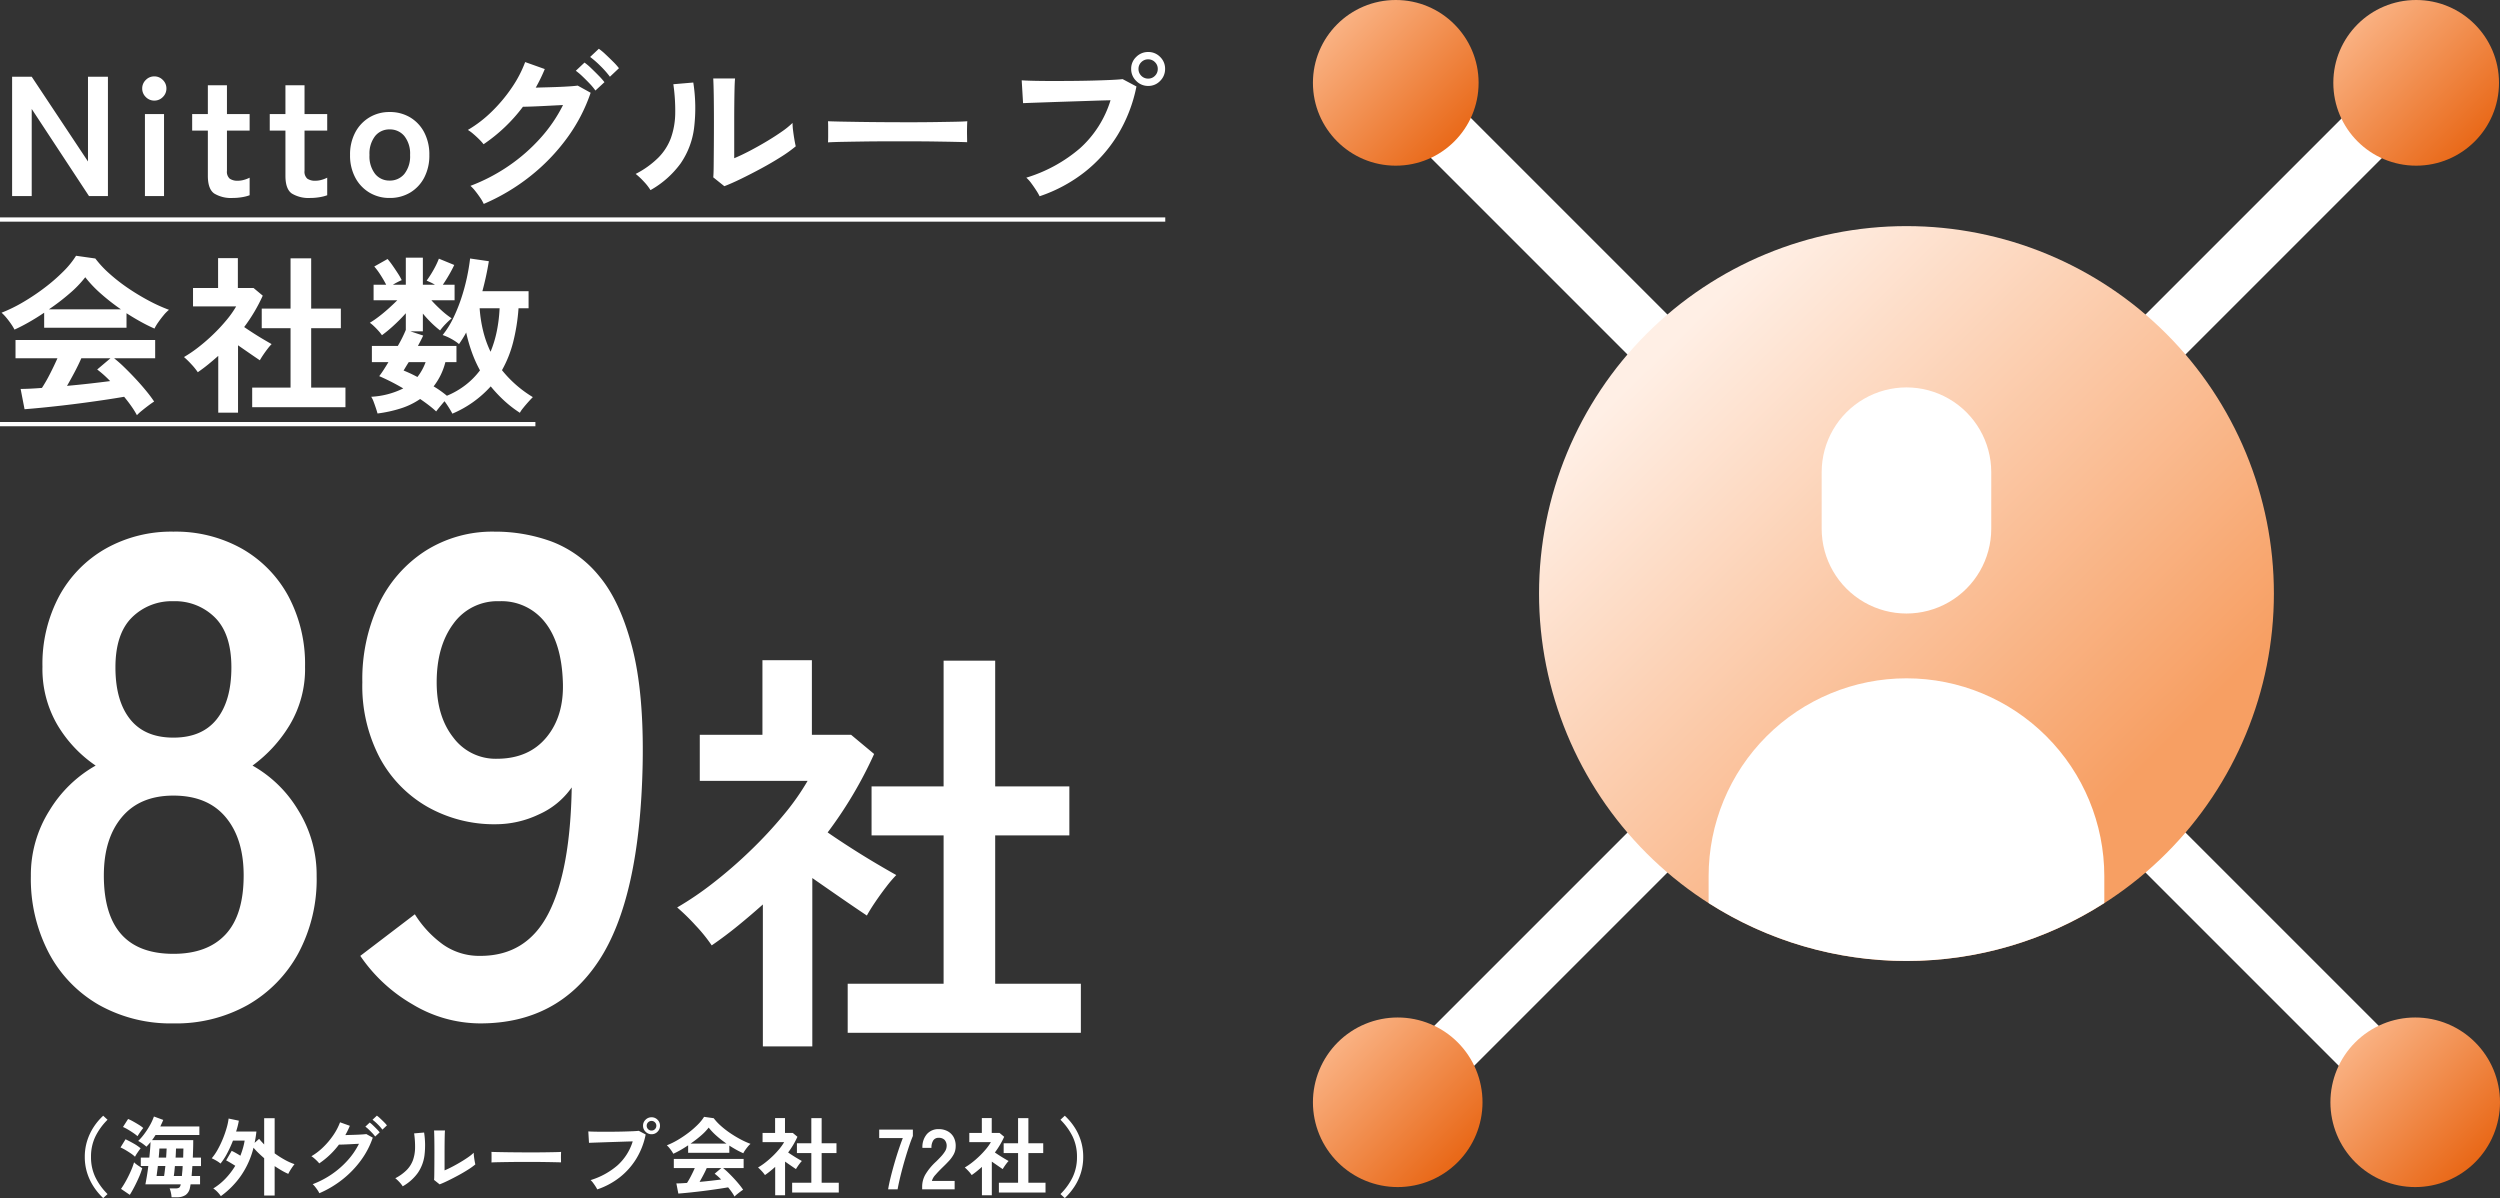
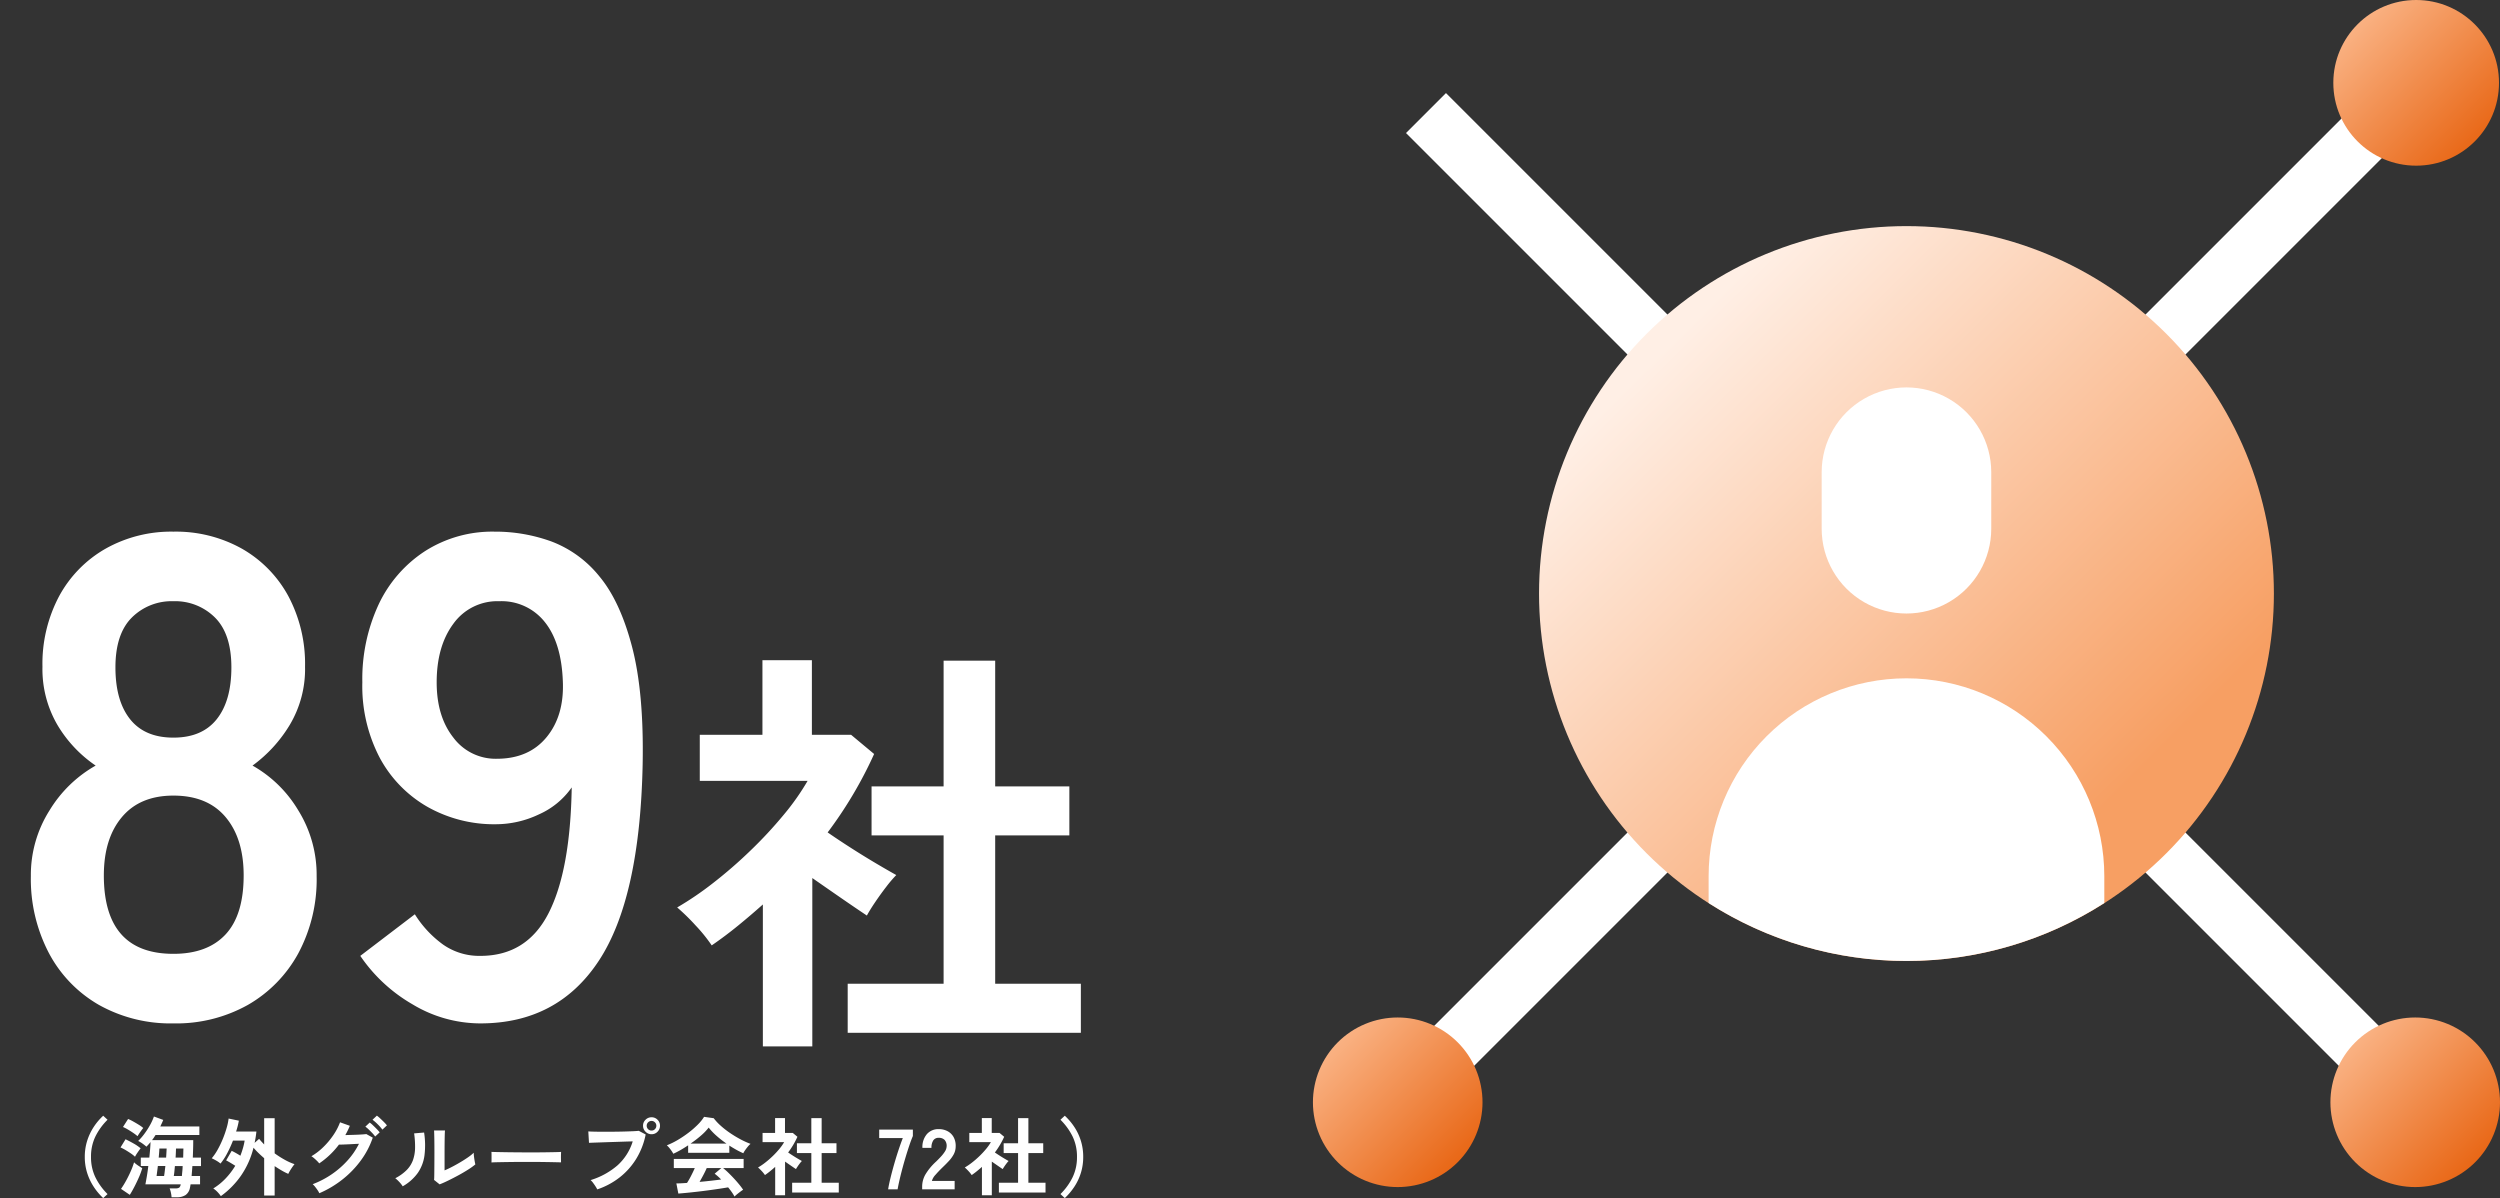
<svg xmlns="http://www.w3.org/2000/svg" width="586.475" height="281.06" viewBox="0 0 586.475 281.06">
  <rect x="0" y="0" width="586.475" height="281.06" fill="#333333" stroke="none" />
  <defs>
    <linearGradient id="linear-gradient" x1="0.5" x2="0.5" y2="1" gradientUnits="objectBoundingBox">
      <stop offset="0" stop-color="#fdc199" />
      <stop offset="1" stop-color="#e55800" />
    </linearGradient>
    <linearGradient id="linear-gradient-5" x1="0.502" y1="0.166" x2="0.499" y2="0.782" gradientUnits="objectBoundingBox">
      <stop offset="0" stop-color="#ffefe5" />
      <stop offset="1" stop-color="#f79f63" />
    </linearGradient>
    <clipPath id="clip-path">
      <rect id="長方形_2462" data-name="長方形 2462" width="13.259" height="84.391" transform="translate(0 9.375) rotate(-45)" fill="#fff" />
    </clipPath>
    <clipPath id="clip-path-2">
      <rect id="長方形_2464" data-name="長方形 2464" width="84.391" height="13.259" transform="translate(0 59.673) rotate(-45)" fill="#fff" />
    </clipPath>
    <clipPath id="clip-path-5">
      <circle id="楕円形_471" data-name="楕円形 471" cx="19.433" cy="19.433" r="19.433" fill="url(#linear-gradient)" />
    </clipPath>
    <clipPath id="clip-path-7">
      <path id="パス_53601" data-name="パス 53601" d="M0,235.891A19.891,19.891,0,1,0,19.891,216,19.891,19.891,0,0,0,0,235.891" transform="translate(0 -216)" fill="url(#linear-gradient)" />
    </clipPath>
    <clipPath id="clip-path-8">
      <path id="パス_53602" data-name="パス 53602" d="M216,235.891A19.891,19.891,0,1,0,235.891,216,19.891,19.891,0,0,0,216,235.891" transform="translate(-216 -216)" fill="url(#linear-gradient)" />
    </clipPath>
    <clipPath id="clip-path-9">
      <path id="パス_53603" data-name="パス 53603" d="M48,134.195A86.195,86.195,0,1,0,134.195,48,86.195,86.195,0,0,0,48,134.195" transform="translate(-48 -48)" fill="url(#linear-gradient-5)" />
    </clipPath>
    <clipPath id="clip-path-10">
      <path id="パス_53604" data-name="パス 53604" d="M108,91.891v13.261a19.891,19.891,0,1,0,39.782,0V91.891a19.891,19.891,0,0,0-39.782,0" transform="translate(-108 -72)" fill="#fff" />
    </clipPath>
    <clipPath id="clip-path-11">
      <path id="パス_53605" data-name="パス 53605" d="M84,190.412v6.3a86.037,86.037,0,0,0,92.825,0v-6.3a46.412,46.412,0,0,0-92.825,0" transform="translate(-84 -144)" fill="#fff" />
    </clipPath>
  </defs>
  <g id="グループ_8615" data-name="グループ 8615" transform="translate(4777.991 8542)">
    <path id="パス_56523" data-name="パス 56523" d="M-88.32,1.6a34.39,34.39,0,0,1-17.44-4.32,30.378,30.378,0,0,1-11.76-12.16,37.412,37.412,0,0,1-4.24-18.08,28.306,28.306,0,0,1,4.4-15.44,29.778,29.778,0,0,1,10.8-10.48,30.044,30.044,0,0,1-8.96-9.52,25.987,25.987,0,0,1-3.52-13.68,33.788,33.788,0,0,1,3.92-16.56,28.332,28.332,0,0,1,10.88-11.12,31.372,31.372,0,0,1,15.92-4,31.694,31.694,0,0,1,16.08,4A28.332,28.332,0,0,1-61.36-98.64a33.788,33.788,0,0,1,3.92,16.56,25.54,25.54,0,0,1-3.6,13.68,32.61,32.61,0,0,1-8.72,9.52A29.175,29.175,0,0,1-59.04-48.4a28.694,28.694,0,0,1,4.32,15.44A36.733,36.733,0,0,1-59.04-14.8,31.067,31.067,0,0,1-70.88-2.72,34.39,34.39,0,0,1-88.32,1.6Zm0-16.32q8,0,12.24-4.56t4.24-13.84q0-8.64-4.24-13.68t-12.24-5.04q-7.84,0-12.08,5.04t-4.24,13.68Q-104.64-14.72-88.32-14.72Zm0-50.72q6.72,0,10.16-4.32t3.44-12.16q0-7.84-3.84-11.68a13.222,13.222,0,0,0-9.76-3.84,13.222,13.222,0,0,0-9.76,3.84q-3.84,3.84-3.84,11.68t3.44,12.16Q-95.04-65.44-88.32-65.44Zm72,67.04A30.9,30.9,0,0,1-32.24-2.88,37.421,37.421,0,0,1-44.48-14.24L-31.68-24a25.164,25.164,0,0,0,6.64,7.12,14.792,14.792,0,0,0,8.72,2.64q10.88,0,16-10T5.12-53.76a18.5,18.5,0,0,1-7.68,6.32,23.571,23.571,0,0,1-10.08,2.32A31.757,31.757,0,0,1-28.72-49.2a29.108,29.108,0,0,1-11.2-11.52A36.235,36.235,0,0,1-44-78.4a41.511,41.511,0,0,1,3.84-18.32A30.24,30.24,0,0,1-29.28-109.2a29.348,29.348,0,0,1,16.32-4.56A38.46,38.46,0,0,1,.4-111.44a26.434,26.434,0,0,1,11.2,8.16q4.88,5.84,7.68,16.56T21.76-59.2q-.64,31.52-10.32,46.16T-16.32,1.6Zm3.84-62.08q7.52,0,11.68-5.04T3.04-78.56q-.32-9.12-4.24-14a12.923,12.923,0,0,0-10.64-4.88,12.71,12.71,0,0,0-10.8,5.28q-3.92,5.28-3.92,13.76,0,8,3.92,12.96A12.358,12.358,0,0,0-12.48-60.48ZM69.86,3.8V-7.7h22.5V-42.5H75.46V-54h16.9V-83.5h12.1V-54h17.4v11.5h-17.4V-7.7h20.1V3.8ZM49.96,7V-26.3q-2.8,2.5-5.8,4.95t-6.2,4.65a36.68,36.68,0,0,0-3.8-4.7,48.353,48.353,0,0,0-4.3-4.2,74.777,74.777,0,0,0,8.45-5.75,107.2,107.2,0,0,0,8.75-7.6,100.454,100.454,0,0,0,7.8-8.4,56.981,56.981,0,0,0,5.6-7.95H35.16V-66.1h14.7V-83.6h11.6v17.5h9.2l5.4,4.5a97.364,97.364,0,0,1-10.9,18.4q2.6,1.8,5.65,3.75t5.85,3.6q2.8,1.65,4.6,2.65a29.252,29.252,0,0,0-2.35,2.75q-1.35,1.75-2.6,3.6T74.36-23.7q-2.7-1.8-6.1-4.15t-6.7-4.65V7Z" transform="translate(-4648.991 -8303.521)" fill="#fff" />
-     <path id="パス_56525" data-name="パス 56525" d="M2.84,0V-28h4.6L20.64-8.12V-28h4.68V0H20.88L7.44-20.44V0ZM34,0V-19.24h4.48V0Zm2.2-22.4a2.731,2.731,0,0,1-2-.84,2.731,2.731,0,0,1-.84-2,2.731,2.731,0,0,1,.84-2,2.731,2.731,0,0,1,2-.84,2.731,2.731,0,0,1,2,.84,2.731,2.731,0,0,1,.84,2,2.731,2.731,0,0,1-.84,2A2.731,2.731,0,0,1,36.2-22.4ZM54.6.44A7.588,7.588,0,0,1,50.26-.6q-1.5-1.04-1.5-4.16v-10.6H45.08v-3.88h3.68V-26h4.48v6.76h5.32v3.88H53.24v9.44a2.151,2.151,0,0,0,.66,1.84,3.2,3.2,0,0,0,1.9.48,5.217,5.217,0,0,0,1.54-.24,6.819,6.819,0,0,0,1.22-.48V-.2a9.23,9.23,0,0,1-1.8.46A13.117,13.117,0,0,1,54.6.44Zm18.2,0A7.588,7.588,0,0,1,68.46-.6q-1.5-1.04-1.5-4.16v-10.6H63.28v-3.88h3.68V-26h4.48v6.76h5.32v3.88H71.44v9.44a2.151,2.151,0,0,0,.66,1.84A3.2,3.2,0,0,0,74-3.6a5.217,5.217,0,0,0,1.54-.24,6.819,6.819,0,0,0,1.22-.48V-.2a9.231,9.231,0,0,1-1.8.46A13.118,13.118,0,0,1,72.8.44Zm18.6,0A9.033,9.033,0,0,1,86.66-.82a8.991,8.991,0,0,1-3.32-3.52,10.993,10.993,0,0,1-1.22-5.3,10.993,10.993,0,0,1,1.22-5.3,8.991,8.991,0,0,1,3.32-3.52,9.033,9.033,0,0,1,4.74-1.26,9.185,9.185,0,0,1,4.82,1.26,8.85,8.85,0,0,1,3.3,3.52,11.143,11.143,0,0,1,1.2,5.3,11.143,11.143,0,0,1-1.2,5.3,8.85,8.85,0,0,1-3.3,3.52A9.185,9.185,0,0,1,91.4.44Zm0-4.08A4.35,4.35,0,0,0,94.86-5.2,6.616,6.616,0,0,0,96.2-9.64a6.616,6.616,0,0,0-1.34-4.44,4.35,4.35,0,0,0-3.46-1.56A4.25,4.25,0,0,0,88-14.08a6.684,6.684,0,0,0-1.32,4.44A6.684,6.684,0,0,0,88-5.2,4.25,4.25,0,0,0,91.4-3.64Zm22.08,5.48A9.313,9.313,0,0,0,112.66.4q-.54-.8-1.16-1.58a8.705,8.705,0,0,0-1.14-1.22,42.439,42.439,0,0,0,9-4.7,41.385,41.385,0,0,0,7.42-6.5,34.7,34.7,0,0,0,5.3-7.76q-1.68.08-3.58.18t-3.48.16q-1.58.06-2.34.06a38.591,38.591,0,0,1-9.24,8.8,10.917,10.917,0,0,0-1-1.12q-.64-.64-1.36-1.26a9.808,9.808,0,0,0-1.32-.98,28.63,28.63,0,0,0,5.62-4.32,36.113,36.113,0,0,0,4.7-5.62,27.693,27.693,0,0,0,3.12-5.98l4.6,1.64a38.661,38.661,0,0,1-2.12,4.36q1.28-.04,2.78-.08t2.92-.1q1.42-.06,2.52-.14t1.62-.16l3.04,1.68a39.322,39.322,0,0,1-5.58,10.68,46.054,46.054,0,0,1-8.64,8.94A47.716,47.716,0,0,1,113.48,1.84ZM143.08-28a21.4,21.4,0,0,0-2.24-2.54,22.337,22.337,0,0,0-2.4-2.1l2.04-1.92a14.192,14.192,0,0,1,1.56,1.3q.92.86,1.8,1.74A14.9,14.9,0,0,1,145.2-30Zm-3.4,3.24a14.406,14.406,0,0,0-1.38-1.66q-.82-.86-1.66-1.66a15.276,15.276,0,0,0-1.56-1.32l2.04-1.92a13.094,13.094,0,0,1,1.54,1.3q.9.86,1.78,1.76a16.334,16.334,0,0,1,1.36,1.54ZM169.92-2.32l-2.6-2.08q.08-.64.1-2.64t.04-4.76q.02-2.76.02-5.6,0-3.52-.04-6.12t-.12-4.08h5.12q-.08.72-.12,2.3t-.06,3.62q-.02,2.04-.02,4.08v8.72q1.72-.72,3.7-1.76t3.92-2.2q1.94-1.16,3.54-2.28a19.133,19.133,0,0,0,2.52-2.04,15.6,15.6,0,0,0,.14,1.88q.14,1.12.32,2.14t.3,1.46a31.809,31.809,0,0,1-3.46,2.48q-2.14,1.36-4.58,2.68T173.9-4.08Q171.6-2.96,169.92-2.32ZM152.6-1.4a12.168,12.168,0,0,0-1.56-2,16.293,16.293,0,0,0-1.92-1.8,21.268,21.268,0,0,0,5.34-3.84,12.9,12.9,0,0,0,2.94-4.62,17.89,17.89,0,0,0,1-5.66,43.22,43.22,0,0,0-.44-6.92l4.68-.4a38.782,38.782,0,0,1,.18,10.7,18.79,18.79,0,0,1-3.14,8.26A22.2,22.2,0,0,1,152.6-1.4Zm41.64-11.2q.04-.56.04-1.52v-1.92q0-.96-.04-1.52.76.04,2.7.08t4.64.08q2.7.04,5.78.06t6.16.02q3.08,0,5.82-.04t4.74-.08q2-.04,2.84-.12-.04.52-.06,1.48t0,1.94q.02.98.02,1.5-1-.04-2.94-.08t-4.52-.08q-2.58-.04-5.48-.04h-5.86q-2.96,0-5.64.04t-4.82.08Q195.48-12.68,194.24-12.6ZM243.88.04a11.952,11.952,0,0,0-.78-1.36q-.54-.84-1.16-1.68a7.993,7.993,0,0,0-1.18-1.32,34.815,34.815,0,0,0,12.6-6.9,24.984,24.984,0,0,0,7.16-11.26q-1.88.04-4.26.12t-4.9.16q-2.52.08-4.82.16l-4.02.14q-1.72.06-2.52.1l-.32-5.36q1.16.08,3.06.12t4.18.04q2.28,0,4.72-.02t4.7-.08q2.26-.06,4.1-.14t2.92-.2l3.24,1.72a34.9,34.9,0,0,1-4.46,11.46,33.111,33.111,0,0,1-7.76,8.68A35.3,35.3,0,0,1,243.88.04Zm25.48-25.88a3.848,3.848,0,0,1-2.82-1.18,3.849,3.849,0,0,1-1.18-2.82,3.783,3.783,0,0,1,1.18-2.8,3.882,3.882,0,0,1,2.82-1.16,3.815,3.815,0,0,1,2.8,1.16,3.815,3.815,0,0,1,1.16,2.8,3.882,3.882,0,0,1-1.16,2.82A3.783,3.783,0,0,1,269.36-25.84Zm0-1.72a2.156,2.156,0,0,0,1.58-.66,2.2,2.2,0,0,0,.66-1.62,2.156,2.156,0,0,0-.66-1.58,2.156,2.156,0,0,0-1.58-.66,2.2,2.2,0,0,0-1.62.66,2.156,2.156,0,0,0-.66,1.58,2.2,2.2,0,0,0,.66,1.62A2.2,2.2,0,0,0,269.36-27.56ZM0,5H273.36V6H0ZM32.12,51.4a19.075,19.075,0,0,0-1.26-2.04q-.78-1.12-1.74-2.28-1.84.32-4.24.68t-5.08.72q-2.68.36-5.3.66t-4.88.52q-2.26.22-3.86.34l-.92-4.76q.88,0,2.18-.06T9.84,45a35.365,35.365,0,0,0,1.9-3.32q.98-1.92,1.74-3.64H3.64V33.76H36.4v4.28H26.76a29.864,29.864,0,0,1,2.4,2.12q1.32,1.28,2.68,2.74t2.5,2.86a29.948,29.948,0,0,1,1.82,2.44q-.52.32-1.32.92t-1.56,1.22A11.071,11.071,0,0,0,32.12,51.4ZM3.4,31.32A11.631,11.631,0,0,0,2.6,30q-.52-.76-1.12-1.48A9.451,9.451,0,0,0,.36,27.36a35.147,35.147,0,0,0,5.1-2.5,50.816,50.816,0,0,0,5.06-3.4,41.622,41.622,0,0,0,4.36-3.8A20.243,20.243,0,0,0,17.84,14l4.52.64a24.49,24.49,0,0,0,3.28,3.52,41.128,41.128,0,0,0,4.38,3.42,52.336,52.336,0,0,0,4.86,2.94,38.536,38.536,0,0,0,4.76,2.16,9.129,9.129,0,0,0-1.28,1.3q-.68.82-1.26,1.66a10.354,10.354,0,0,0-.86,1.44q-1.56-.68-3.22-1.6t-3.34-2v3.4H10.36V27.36Q8.52,28.6,6.72,29.62T3.4,31.32Zm8.08-4.76H28.36a49.153,49.153,0,0,1-4.64-3.62A28.725,28.725,0,0,1,20,19.04a25.532,25.532,0,0,1-3.64,3.78A51.226,51.226,0,0,1,11.48,26.56Zm4.24,17.96q2.68-.24,5.32-.54t4.8-.58a25.032,25.032,0,0,0-3.04-2.72l3.12-2.64H19.08Q18.4,39.6,17.5,41.3T15.72,44.52Zm43.44,5v-4.6h9V31H61.4V26.4h6.76V14.6H73V26.4h6.96V31H73V44.92h8.04v4.6ZM51.2,50.8V37.48q-1.12,1-2.32,1.98T46.4,41.32a14.672,14.672,0,0,0-1.52-1.88,19.341,19.341,0,0,0-1.72-1.68,29.91,29.91,0,0,0,3.38-2.3,42.878,42.878,0,0,0,3.5-3.04,40.182,40.182,0,0,0,3.12-3.36,22.793,22.793,0,0,0,2.24-3.18H45.28V21.56h5.88v-7H55.8v7h3.68l2.16,1.8a38.945,38.945,0,0,1-4.36,7.36q1.04.72,2.26,1.5t2.34,1.44q1.12.66,1.84,1.06a11.7,11.7,0,0,0-.94,1.1q-.54.7-1.04,1.44t-.78,1.26q-1.08-.72-2.44-1.66T55.84,35V50.8Zm54.92.24q-.28-.56-.78-1.36t-1.06-1.56q-.52.6-1.08,1.28t-.88,1.12q-.72-.68-1.68-1.42t-2.08-1.5a17.14,17.14,0,0,1-4.46,2.18A30.592,30.592,0,0,1,88.56,51q-.12-.48-.38-1.26t-.54-1.52a5.322,5.322,0,0,0-.56-1.14,19.166,19.166,0,0,0,7.52-1.96,49.555,49.555,0,0,0-5.64-2.88q.44-.56,1-1.42t1.16-1.86H87.24v-3.8h6.08A30.354,30.354,0,0,0,95.2,31.4V27.48a38.76,38.76,0,0,1-2.76,2.8,32.29,32.29,0,0,1-2.84,2.36,9.733,9.733,0,0,0-.86-1.08q-.54-.6-1.08-1.1a7.724,7.724,0,0,0-.9-.74,22.183,22.183,0,0,0,2.02-1.38q1.14-.86,2.3-1.9t2.12-2H87.64V20.8H90.6q-.6-1.16-1.36-2.34a15.608,15.608,0,0,0-1.44-1.94l3.12-1.76a17.978,17.978,0,0,1,1.2,1.56q.64.92,1.22,1.82a14.032,14.032,0,0,1,.9,1.58,15.684,15.684,0,0,0-2.08,1.08H95.2V14.44h4V20.8h2.84a9.911,9.911,0,0,0-1.04-.56q-.52-.24-.92-.4a24.807,24.807,0,0,0,1.66-2.6,19.687,19.687,0,0,0,1.22-2.56l3.6,1.48q-.48,1.04-1.22,2.32t-1.46,2.32h2.76v3.64H101.2a32.258,32.258,0,0,0,2.34,2.34,18.824,18.824,0,0,0,2.42,1.9,16,16,0,0,0-1.4,1.3,13.906,13.906,0,0,0-1.32,1.54,23.074,23.074,0,0,1-2.08-1.82,27,27,0,0,1-1.96-2.14v4.16H96.24l3.04,1q-.24.52-.56,1.14t-.68,1.3h9.04v3.8h-2.6a15.265,15.265,0,0,1-2.76,5.68q.88.52,1.66,1.08t1.46,1.12a19.092,19.092,0,0,0,4.42-2.56,17.893,17.893,0,0,0,3.34-3.4,29.478,29.478,0,0,1-1.92-4.28,37.925,37.925,0,0,1-1.32-4.6q-.4.76-.82,1.42t-.86,1.3a10.522,10.522,0,0,0-1.74-1.18,11.366,11.366,0,0,0-2.1-.94,20.485,20.485,0,0,0,2.44-3.88,37.4,37.4,0,0,0,1.9-4.66,45.973,45.973,0,0,0,1.34-4.88q.52-2.42.76-4.54l4.4.64a69.369,69.369,0,0,1-1.52,7.04H124v4h-2.36a44.784,44.784,0,0,1-1.26,7.94,27.021,27.021,0,0,1-2.62,6.58A27.416,27.416,0,0,0,125,47.16q-.52.52-1.16,1.24t-1.18,1.4a5.563,5.563,0,0,0-.7,1.04,27.111,27.111,0,0,1-3.74-2.9,32.625,32.625,0,0,1-3.1-3.3A25.46,25.46,0,0,1,106.12,51.04Zm8.96-14.52a26.451,26.451,0,0,0,1.48-4.9,34.476,34.476,0,0,0,.64-5.3h-4.68a31.3,31.3,0,0,0,.84,5.4A24.955,24.955,0,0,0,115.08,36.52ZM97.92,42.44a12.556,12.556,0,0,0,1.92-3.48H95.88q-.36.56-.66,1.06l-.54.9A31.988,31.988,0,0,1,97.92,42.44ZM0,53H125.6v1H0Z" transform="translate(-4777.991 -8496)" fill="#fff" />
    <path id="パス_56524" data-name="パス 56524" d="M-112.79,2.06A14.569,14.569,0,0,1-115.02-.6a13.152,13.152,0,0,1-1.53-3.24,12.331,12.331,0,0,1-.56-3.76,12.4,12.4,0,0,1,.56-3.78,13.152,13.152,0,0,1,1.53-3.24,14,14,0,0,1,2.23-2.64l1.02.94a14.645,14.645,0,0,0-2.85,3.93,10.78,10.78,0,0,0-1.03,4.79,10.8,10.8,0,0,0,1.03,4.78,14.585,14.585,0,0,0,2.85,3.94Zm16.04-.2A6.614,6.614,0,0,0-96.91.78a5.4,5.4,0,0,0-.3-1h1.32a1.632,1.632,0,0,0,.94-.18,1.316,1.316,0,0,0,.34-.74v-.02h-8.28q.16-.84.35-1.96t.33-2.34h-1.76V-7.44h2q.1-.98.18-1.91t.1-1.73a13.092,13.092,0,0,1-.96,1.08,10.878,10.878,0,0,0-.91-.72,6.919,6.919,0,0,0-1.03-.62,12.6,12.6,0,0,0,1.38-1.57,18.583,18.583,0,0,0,1.34-2.04,12.779,12.779,0,0,0,.98-2.13l2.18.8q-.14.38-.32.76t-.36.78h9.16v2h-10.28q-.2.32-.4.62t-.42.58h9.66q0,1.04-.03,2.08t-.07,2.02h1.92v1.98h-2.02q-.04.62-.09,1.22t-.09,1.12h1.98v1.96h-2.22q-.04.2-.07.39t-.07.35a2.668,2.668,0,0,1-1.03,1.76,3.567,3.567,0,0,1-2.03.52Zm-9.8-.56-2.06-1.4a20.242,20.242,0,0,0,1.19-1.93q.61-1.11,1.11-2.25a16.126,16.126,0,0,0,.76-2.06,3.893,3.893,0,0,0,.51.45q.35.27.75.52t.66.41a16.035,16.035,0,0,1-.76,2.09q-.5,1.15-1.07,2.25T-106.55,1.3Zm1.22-8.94a6.9,6.9,0,0,0-.95-.76q-.61-.42-1.27-.81a10.124,10.124,0,0,0-1.18-.61l1.18-1.92q.88.42,1.87.98a10.671,10.671,0,0,1,1.67,1.14q-.3.38-.71.98A9.01,9.01,0,0,0-105.33-7.64Zm.6-4.82a10.211,10.211,0,0,0-.97-.74q-.61-.42-1.27-.81a10.125,10.125,0,0,0-1.18-.61l1.2-1.88a11.251,11.251,0,0,1,1.22.6q.68.38,1.32.78a7.567,7.567,0,0,1,1.02.74q-.16.18-.44.56t-.53.76Q-104.61-12.68-104.73-12.46Zm8.5,9.34h1.9q.04-.52.1-1.12t.08-1.22h-1.82q-.06.68-.12,1.28T-96.23-3.12Zm-4.04,0h1.76q.08-.46.15-1.06t.15-1.28h-1.76q-.08.68-.16,1.28T-100.27-3.12Zm4.46-4.32h1.78q.02-.56.03-1.1t.03-1.02h-1.74q-.02.5-.04,1.03T-95.81-7.44Zm-3.96,0h1.74q.04-.6.07-1.14t.05-.98h-1.7q-.02.42-.06.97T-99.77-7.44ZM-85.19,1.6a7.188,7.188,0,0,0-.8-.98,5.421,5.421,0,0,0-.98-.82,14.224,14.224,0,0,0,2.9-2.35,17.043,17.043,0,0,0,2.26-2.97q-.56-.36-1.15-.71t-.99-.55l1.3-2.24q.44.2.99.51t1.05.63q.34-.88.6-1.77a14.349,14.349,0,0,0,.4-1.77h-2.74A27.288,27.288,0,0,1-83.73-8.4a14.2,14.2,0,0,1-1.54,2.36,6.121,6.121,0,0,0-.98-.68,10.745,10.745,0,0,0-1.08-.56,11.854,11.854,0,0,0,1.37-1.99,22.787,22.787,0,0,0,1.22-2.53,24.438,24.438,0,0,0,.91-2.61,13.635,13.635,0,0,0,.46-2.19l2.4.5a17.282,17.282,0,0,1-.64,2.54h4.76a24.575,24.575,0,0,1-.42,2.66l1.06-.94a8.629,8.629,0,0,0,.56.66l.62.66v-6.16h2.46v8.24a22.31,22.31,0,0,0,2.4,1.53A13.427,13.427,0,0,0-67.91-5.9q-.2.24-.5.67t-.57.88a6.451,6.451,0,0,0-.39.73,14.849,14.849,0,0,1-1.55-.79q-.81-.47-1.65-1.03v6.9h-2.46V-7.3q-.7-.6-1.34-1.22a16.451,16.451,0,0,1-1.16-1.24,20.024,20.024,0,0,1-2.9,6.51A19.934,19.934,0,0,1-85.19,1.6Zm23.1-.68A4.657,4.657,0,0,0-62.5.2q-.27-.4-.58-.79a4.353,4.353,0,0,0-.57-.61,21.219,21.219,0,0,0,4.5-2.35A20.692,20.692,0,0,0-55.44-6.8a17.348,17.348,0,0,0,2.65-3.88q-.84.04-1.79.09t-1.74.08q-.79.03-1.17.03a19.3,19.3,0,0,1-4.62,4.4,5.458,5.458,0,0,0-.5-.56q-.32-.32-.68-.63a4.9,4.9,0,0,0-.66-.49,14.315,14.315,0,0,0,2.81-2.16,18.056,18.056,0,0,0,2.35-2.81,13.846,13.846,0,0,0,1.56-2.99l2.3.82a19.33,19.33,0,0,1-1.06,2.18q.64-.02,1.39-.04t1.46-.05q.71-.03,1.26-.07t.81-.08l1.52.84a19.661,19.661,0,0,1-2.79,5.34,23.027,23.027,0,0,1-4.32,4.47A23.858,23.858,0,0,1-62.09.92ZM-47.29-14a10.7,10.7,0,0,0-1.12-1.27,11.168,11.168,0,0,0-1.2-1.05l1.02-.96a7.1,7.1,0,0,1,.78.65q.46.43.9.87a7.452,7.452,0,0,1,.68.76Zm-1.7,1.62a7.2,7.2,0,0,0-.69-.83q-.41-.43-.83-.83a7.638,7.638,0,0,0-.78-.66l1.02-.96a6.547,6.547,0,0,1,.77.65q.45.43.89.88a8.167,8.167,0,0,1,.68.77ZM-33.87-1.16l-1.3-1.04q.04-.32.05-1.32t.02-2.38q.01-1.38.01-2.8,0-1.76-.02-3.06t-.06-2.04h2.56q-.04.36-.06,1.15t-.03,1.81q-.01,1.02-.01,2.04v4.36q.86-.36,1.85-.88t1.96-1.1q.97-.58,1.77-1.14a9.567,9.567,0,0,0,1.26-1.02,7.8,7.8,0,0,0,.07.94q.07.56.16,1.07t.15.73A15.9,15.9,0,0,1-27.22-4.6q-1.07.68-2.29,1.34t-2.37,1.22Q-33.03-1.48-33.87-1.16Zm-8.66.46a6.084,6.084,0,0,0-.78-1,8.147,8.147,0,0,0-.96-.9A10.634,10.634,0,0,0-41.6-4.52a6.452,6.452,0,0,0,1.47-2.31,8.945,8.945,0,0,0,.5-2.83,21.609,21.609,0,0,0-.22-3.46l2.34-.2a19.391,19.391,0,0,1,.09,5.35,9.4,9.4,0,0,1-1.57,4.13A11.1,11.1,0,0,1-42.53-.7Zm20.82-5.6q.02-.28.02-.76v-.96q0-.48-.02-.76.38.02,1.35.04t2.32.04q1.35.02,2.89.03t3.08.01q1.54,0,2.91-.02t2.37-.04q1-.02,1.42-.06-.02.26-.03.74t0,.97q.01.49.01.75-.5-.02-1.47-.04T-9.12-6.4q-1.29-.02-2.74-.02h-2.93q-1.48,0-2.82.02t-2.41.04Q-21.09-6.34-21.71-6.3ZM3.11.02a5.976,5.976,0,0,0-.39-.68q-.27-.42-.58-.84a4,4,0,0,0-.59-.66,17.407,17.407,0,0,0,6.3-3.45,12.492,12.492,0,0,0,3.58-5.63q-.94.02-2.13.06l-2.45.08q-1.26.04-2.41.08l-2.01.07q-.86.03-1.26.05l-.16-2.68q.58.04,1.53.06t2.09.02q1.14,0,2.36-.01t2.35-.04q1.13-.03,2.05-.07t1.46-.1l1.62.86a17.452,17.452,0,0,1-2.23,5.73A16.555,16.555,0,0,1,8.36-2.79,17.652,17.652,0,0,1,3.11.02ZM15.85-12.92a1.924,1.924,0,0,1-1.41-.59,1.924,1.924,0,0,1-.59-1.41,1.892,1.892,0,0,1,.59-1.4,1.941,1.941,0,0,1,1.41-.58,1.908,1.908,0,0,1,1.4.58,1.908,1.908,0,0,1,.58,1.4,1.941,1.941,0,0,1-.58,1.41A1.892,1.892,0,0,1,15.85-12.92Zm0-.86a1.078,1.078,0,0,0,.79-.33,1.1,1.1,0,0,0,.33-.81,1.078,1.078,0,0,0-.33-.79,1.078,1.078,0,0,0-.79-.33,1.1,1.1,0,0,0-.81.33,1.078,1.078,0,0,0-.33.79,1.1,1.1,0,0,0,.33.81A1.1,1.1,0,0,0,15.85-13.78ZM35.31,1.7A9.538,9.538,0,0,0,34.68.68q-.39-.56-.87-1.14-.92.16-2.12.34T29.15.24Q27.81.42,26.5.57T24.06.83Q22.93.94,22.13,1l-.46-2.38q.44,0,1.09-.03t1.41-.09a17.682,17.682,0,0,0,.95-1.66q.49-.96.87-1.82H21.07V-7.12H37.45v2.14H32.63a14.933,14.933,0,0,1,1.2,1.06q.66.64,1.34,1.37t1.25,1.43A14.974,14.974,0,0,1,37.33.1q-.26.16-.66.46t-.78.61A5.536,5.536,0,0,0,35.31,1.7ZM20.95-8.34a5.816,5.816,0,0,0-.4-.66q-.26-.38-.56-.74a4.725,4.725,0,0,0-.56-.58,17.573,17.573,0,0,0,2.55-1.25,25.408,25.408,0,0,0,2.53-1.7,20.811,20.811,0,0,0,2.18-1.9A10.122,10.122,0,0,0,28.17-17l2.26.32a12.245,12.245,0,0,0,1.64,1.76,20.564,20.564,0,0,0,2.19,1.71,26.168,26.168,0,0,0,2.43,1.47,19.268,19.268,0,0,0,2.38,1.08,4.564,4.564,0,0,0-.64.65q-.34.41-.63.83a5.177,5.177,0,0,0-.43.72q-.78-.34-1.61-.8t-1.67-1v1.7H24.43v-1.76q-.92.62-1.82,1.13T20.95-8.34Zm4.04-2.38h8.44a24.576,24.576,0,0,1-2.32-1.81,14.362,14.362,0,0,1-1.86-1.95,12.766,12.766,0,0,1-1.82,1.89A25.613,25.613,0,0,1,24.99-10.72Zm2.12,8.98q1.34-.12,2.66-.27t2.4-.29a12.516,12.516,0,0,0-1.52-1.36l1.56-1.32H28.79q-.34.78-.79,1.63T27.11-1.74ZM48.83.76v-2.3h4.5V-8.5H49.95v-2.3h3.38v-5.9h2.42v5.9h3.48v2.3H55.75v6.96h4.02V.76Zm-3.98.64V-5.26q-.56.5-1.16.99t-1.24.93a7.336,7.336,0,0,0-.76-.94,9.67,9.67,0,0,0-.86-.84,14.955,14.955,0,0,0,1.69-1.15,21.439,21.439,0,0,0,1.75-1.52,20.091,20.091,0,0,0,1.56-1.68,11.4,11.4,0,0,0,1.12-1.59H41.89v-2.16h2.94v-3.5h2.32v3.5h1.84l1.08.9a19.472,19.472,0,0,1-2.18,3.68q.52.36,1.13.75t1.17.72q.56.33.92.53a5.851,5.851,0,0,0-.47.55q-.27.35-.52.72t-.39.63q-.54-.36-1.22-.83T47.17-6.5V1.4ZM71.35,0q.16-1.06.53-2.58t.85-3.21q.48-1.69,1.02-3.32t1.04-2.91H69.25V-14h7.9v1.5q-.38.88-.8,2.12T75.5-7.72q-.43,1.42-.81,2.84t-.67,2.69Q73.73-.92,73.57,0Zm7.98,0V-.66a5.729,5.729,0,0,1,.75-2.8A13.414,13.414,0,0,1,82.59-6.5q.62-.6,1.18-1.21a7.8,7.8,0,0,0,.92-1.2,2.349,2.349,0,0,0,.38-1.13,2.065,2.065,0,0,0-.47-1.54,1.858,1.858,0,0,0-1.39-.5,1.44,1.44,0,0,0-1.28.62,3.079,3.079,0,0,0-.42,1.74H79.39a4.627,4.627,0,0,1,1.06-3.24,3.565,3.565,0,0,1,2.76-1.16,4.369,4.369,0,0,1,2.07.48,3.483,3.483,0,0,1,1.43,1.4,4.266,4.266,0,0,1,.48,2.26,3.868,3.868,0,0,1-.44,1.74,7.334,7.334,0,0,1-1.11,1.55q-.69.75-1.57,1.59-.92.9-1.63,1.72a3.373,3.373,0,0,0-.83,1.42h5.34V0Zm18,.76v-2.3h4.5V-8.5H98.45v-2.3h3.38v-5.9h2.42v5.9h3.48v2.3h-3.48v6.96h4.02V.76Zm-3.98.64V-5.26q-.56.5-1.16.99t-1.24.93a7.336,7.336,0,0,0-.76-.94,9.671,9.671,0,0,0-.86-.84,14.955,14.955,0,0,0,1.69-1.15,21.44,21.44,0,0,0,1.75-1.52,20.091,20.091,0,0,0,1.56-1.68,11.4,11.4,0,0,0,1.12-1.59H90.39v-2.16h2.94v-3.5h2.32v3.5h1.84l1.08.9a19.473,19.473,0,0,1-2.18,3.68q.52.36,1.13.75t1.17.72q.56.33.92.53a5.851,5.851,0,0,0-.47.55q-.27.35-.52.72t-.39.63q-.54-.36-1.22-.83T95.67-6.5V1.4Zm19.44.66-1.02-.94a14.585,14.585,0,0,0,2.85-3.94,10.8,10.8,0,0,0,1.03-4.78,10.78,10.78,0,0,0-1.03-4.79,14.645,14.645,0,0,0-2.85-3.93l1.02-.94a14.3,14.3,0,0,1,2.24,2.64,12.689,12.689,0,0,1,1.53,3.24,12.608,12.608,0,0,1,.55,3.78,12.538,12.538,0,0,1-.55,3.76A12.689,12.689,0,0,1,115.03-.6,14.891,14.891,0,0,1,112.79,2.06Z" transform="translate(-4640.991 -8263)" fill="#fff" />
    <g id="グループ_8602" data-name="グループ 8602" transform="translate(-4469.991 -8542)">
      <g id="グループ_8195" data-name="グループ 8195" transform="translate(21.834 21.834)">
        <g id="グループ_8194" data-name="グループ 8194" transform="translate(0 0)" clip-path="url(#clip-path)">
          <rect id="長方形_2461" data-name="長方形 2461" width="97.649" height="97.649" transform="translate(-34.524 34.524) rotate(-45)" fill="#fff" />
        </g>
      </g>
      <g id="グループ_8197" data-name="グループ 8197" transform="translate(187.592 21.834)">
        <g id="グループ_8196" data-name="グループ 8196" transform="translate(0 0)" clip-path="url(#clip-path-2)">
          <rect id="長方形_2463" data-name="長方形 2463" width="97.649" height="97.649" transform="translate(-34.524 34.524) rotate(-45)" fill="#fff" />
        </g>
      </g>
      <g id="グループ_8199" data-name="グループ 8199" transform="translate(21.834 187.592)">
        <g id="グループ_8198" data-name="グループ 8198" transform="translate(0 0)" clip-path="url(#clip-path-2)">
          <rect id="長方形_2465" data-name="長方形 2465" width="97.649" height="97.649" transform="translate(-34.524 34.524) rotate(-45)" fill="#fff" />
        </g>
      </g>
      <g id="グループ_8201" data-name="グループ 8201" transform="translate(187.592 187.592)">
        <g id="グループ_8200" data-name="グループ 8200" transform="translate(0 0)" clip-path="url(#clip-path)">
          <rect id="長方形_2467" data-name="長方形 2467" width="97.649" height="97.649" transform="translate(-34.524 34.524) rotate(-45)" fill="#fff" />
        </g>
      </g>
      <g id="グループ_8203" data-name="グループ 8203">
        <g id="グループ_8202" data-name="グループ 8202" clip-path="url(#clip-path-5)">
-           <rect id="長方形_2469" data-name="長方形 2469" width="56.26" height="56.26" transform="translate(-19.891 19.891) rotate(-45)" fill="url(#linear-gradient)" />
-         </g>
+           </g>
      </g>
      <g id="グループ_8205" data-name="グループ 8205" transform="translate(239.374)">
        <g id="グループ_8204" data-name="グループ 8204" transform="translate(0)" clip-path="url(#clip-path-5)">
          <rect id="長方形_2470" data-name="長方形 2470" width="56.26" height="56.26" transform="translate(-20.573 19.891) rotate(-45)" fill="url(#linear-gradient)" />
        </g>
      </g>
      <g id="グループ_8207" data-name="グループ 8207" transform="translate(0 238.693)">
        <g id="グループ_8206" data-name="グループ 8206" clip-path="url(#clip-path-7)">
          <rect id="長方形_2471" data-name="長方形 2471" width="56.26" height="56.26" transform="translate(-19.891 19.891) rotate(-45)" fill="url(#linear-gradient)" />
        </g>
      </g>
      <g id="グループ_8209" data-name="グループ 8209" transform="translate(238.693 238.693)">
        <g id="グループ_8208" data-name="グループ 8208" clip-path="url(#clip-path-8)">
          <rect id="長方形_2472" data-name="長方形 2472" width="56.26" height="56.26" transform="translate(-19.891 19.891) rotate(-45)" fill="url(#linear-gradient)" />
        </g>
      </g>
      <g id="グループ_8211" data-name="グループ 8211" transform="translate(53.043 53.043)">
        <g id="グループ_8210" data-name="グループ 8210" clip-path="url(#clip-path-9)">
          <rect id="長方形_2473" data-name="長方形 2473" width="243.795" height="243.795" transform="translate(-86.195 86.195) rotate(-45)" fill="url(#linear-gradient-5)" />
        </g>
      </g>
      <g id="グループ_8213" data-name="グループ 8213" transform="translate(119.346 90.883)">
        <g id="グループ_8212" data-name="グループ 8212" clip-path="url(#clip-path-10)">
          <rect id="長方形_2474" data-name="長方形 2474" width="65.637" height="65.637" transform="translate(-26.521 26.521) rotate(-45)" fill="#fff" />
        </g>
      </g>
      <g id="グループ_8215" data-name="グループ 8215" transform="translate(92.825 159.128)">
        <g id="グループ_8214" data-name="グループ 8214" clip-path="url(#clip-path-11)">
          <rect id="長方形_2475" data-name="長方形 2475" width="112.521" height="112.521" transform="translate(-33.152 33.152) rotate(-45)" fill="#fff" />
        </g>
      </g>
    </g>
  </g>
</svg>